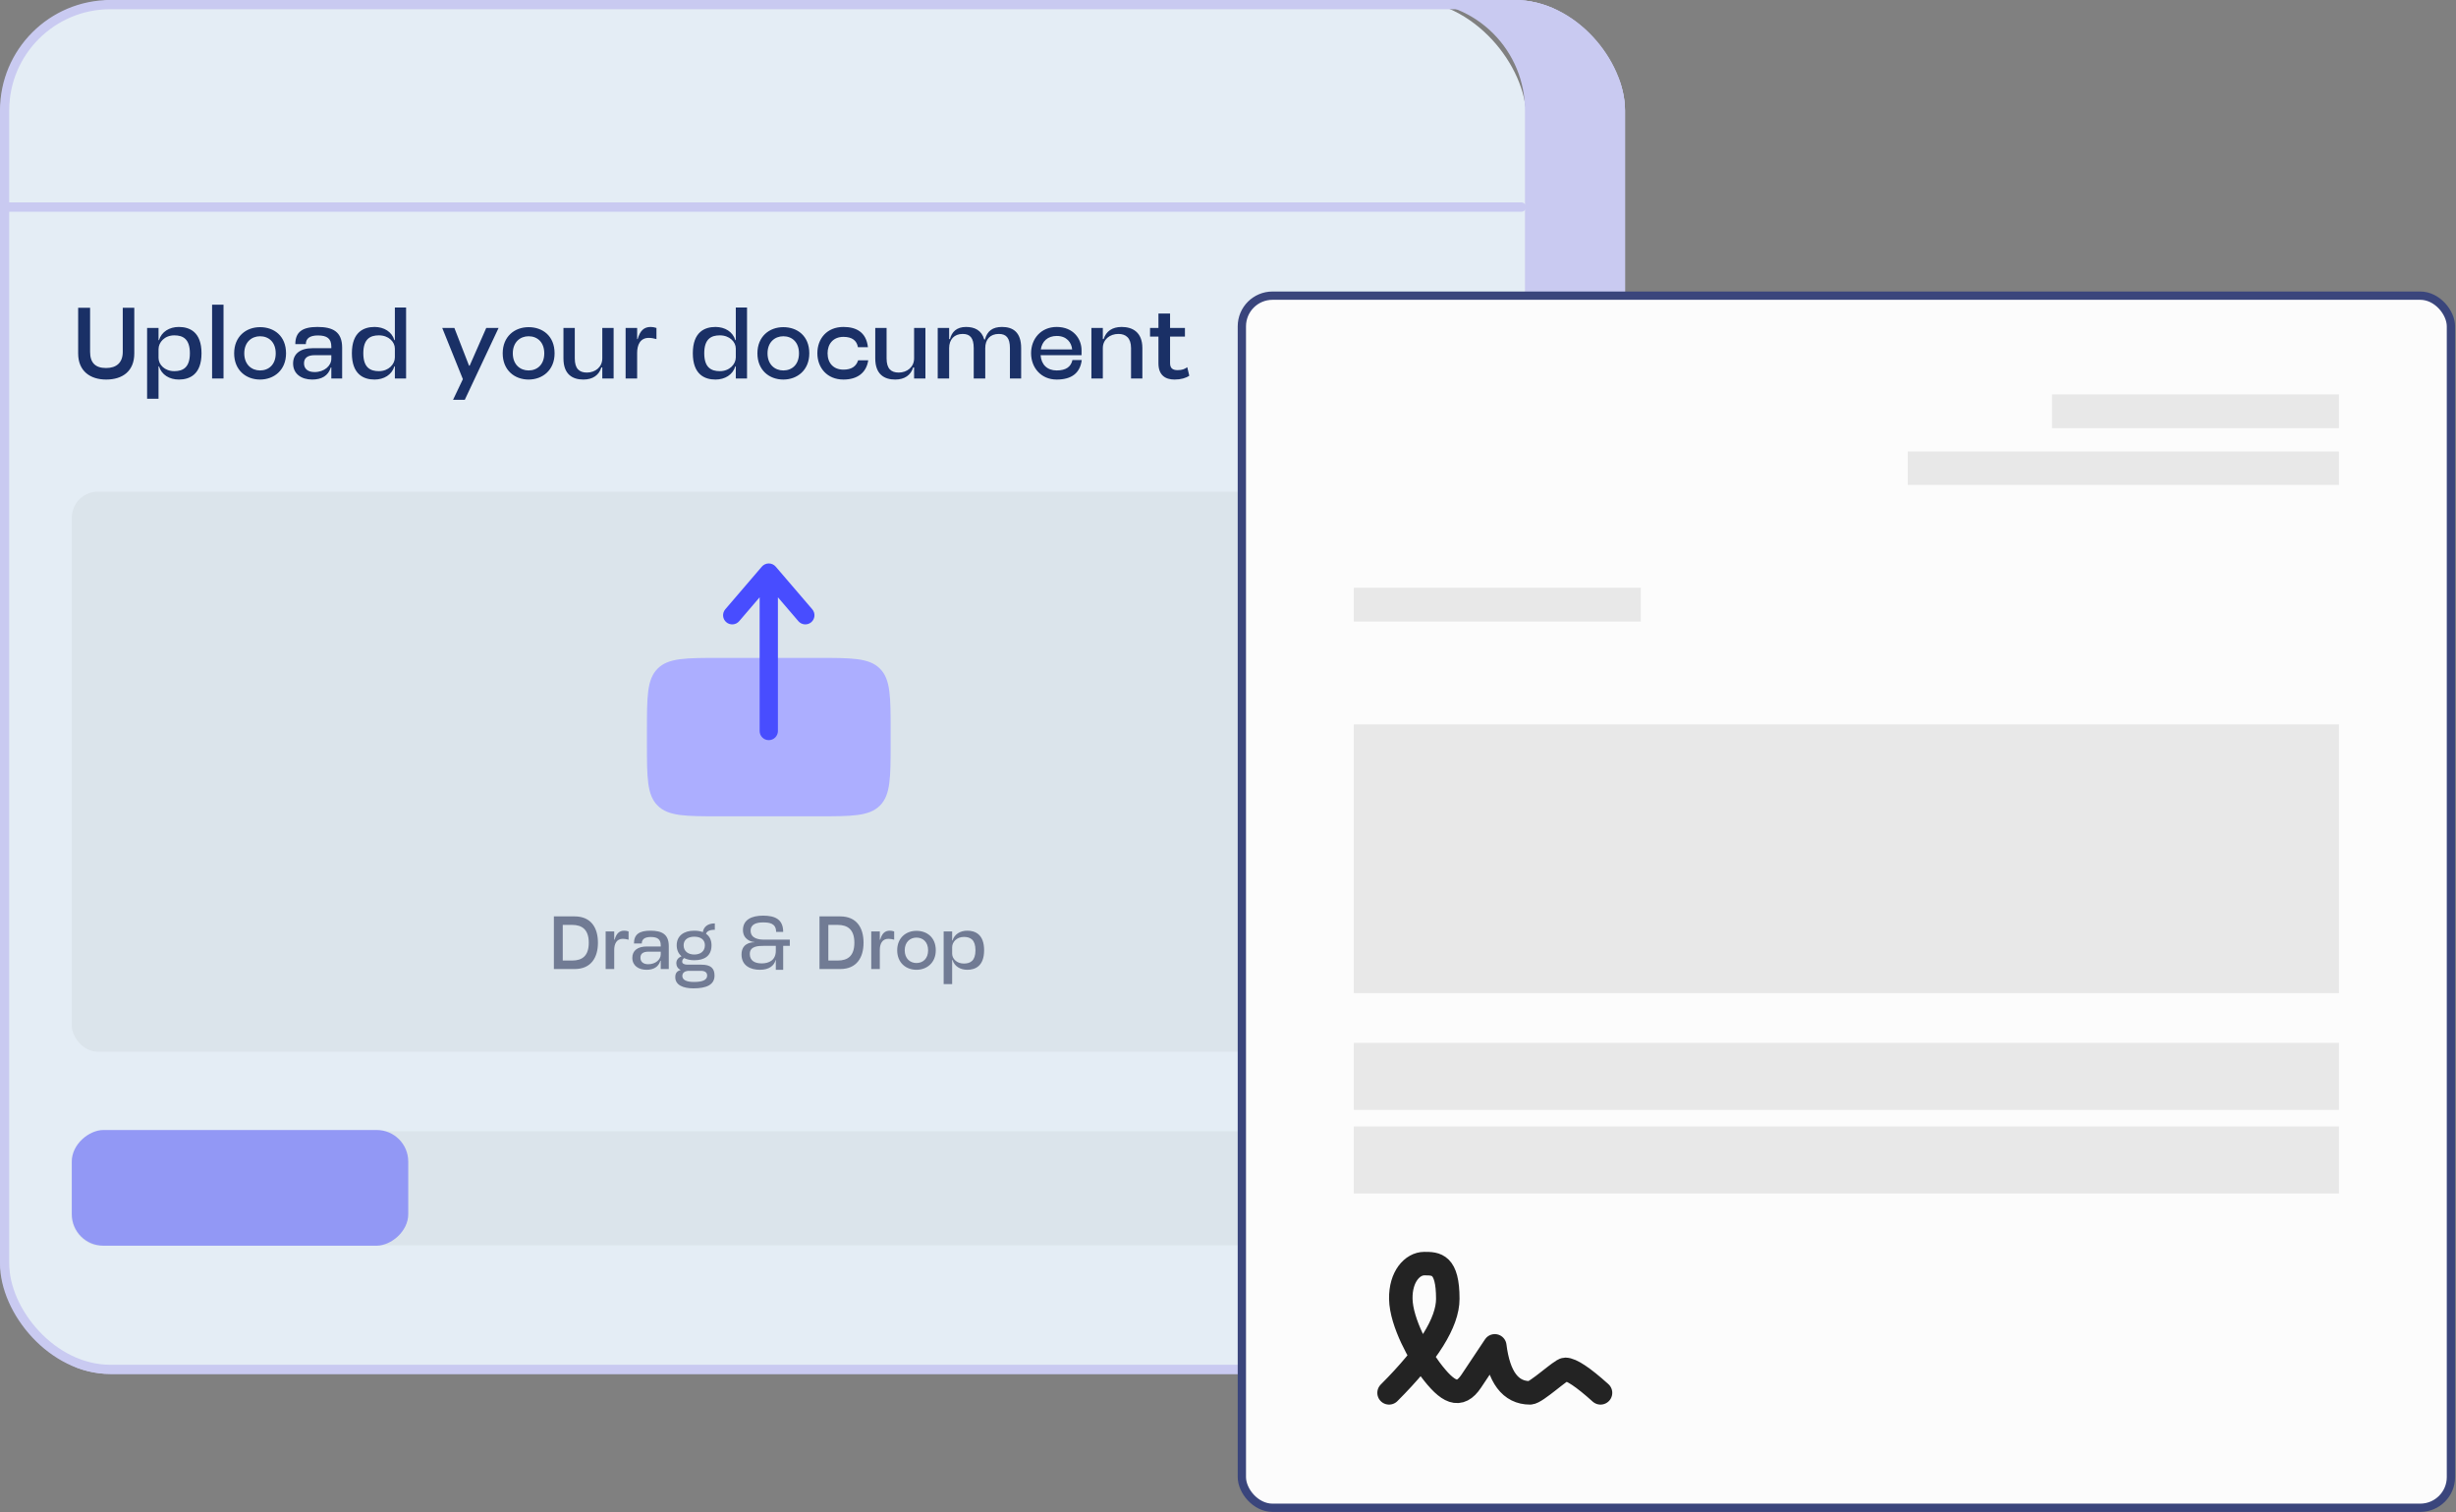
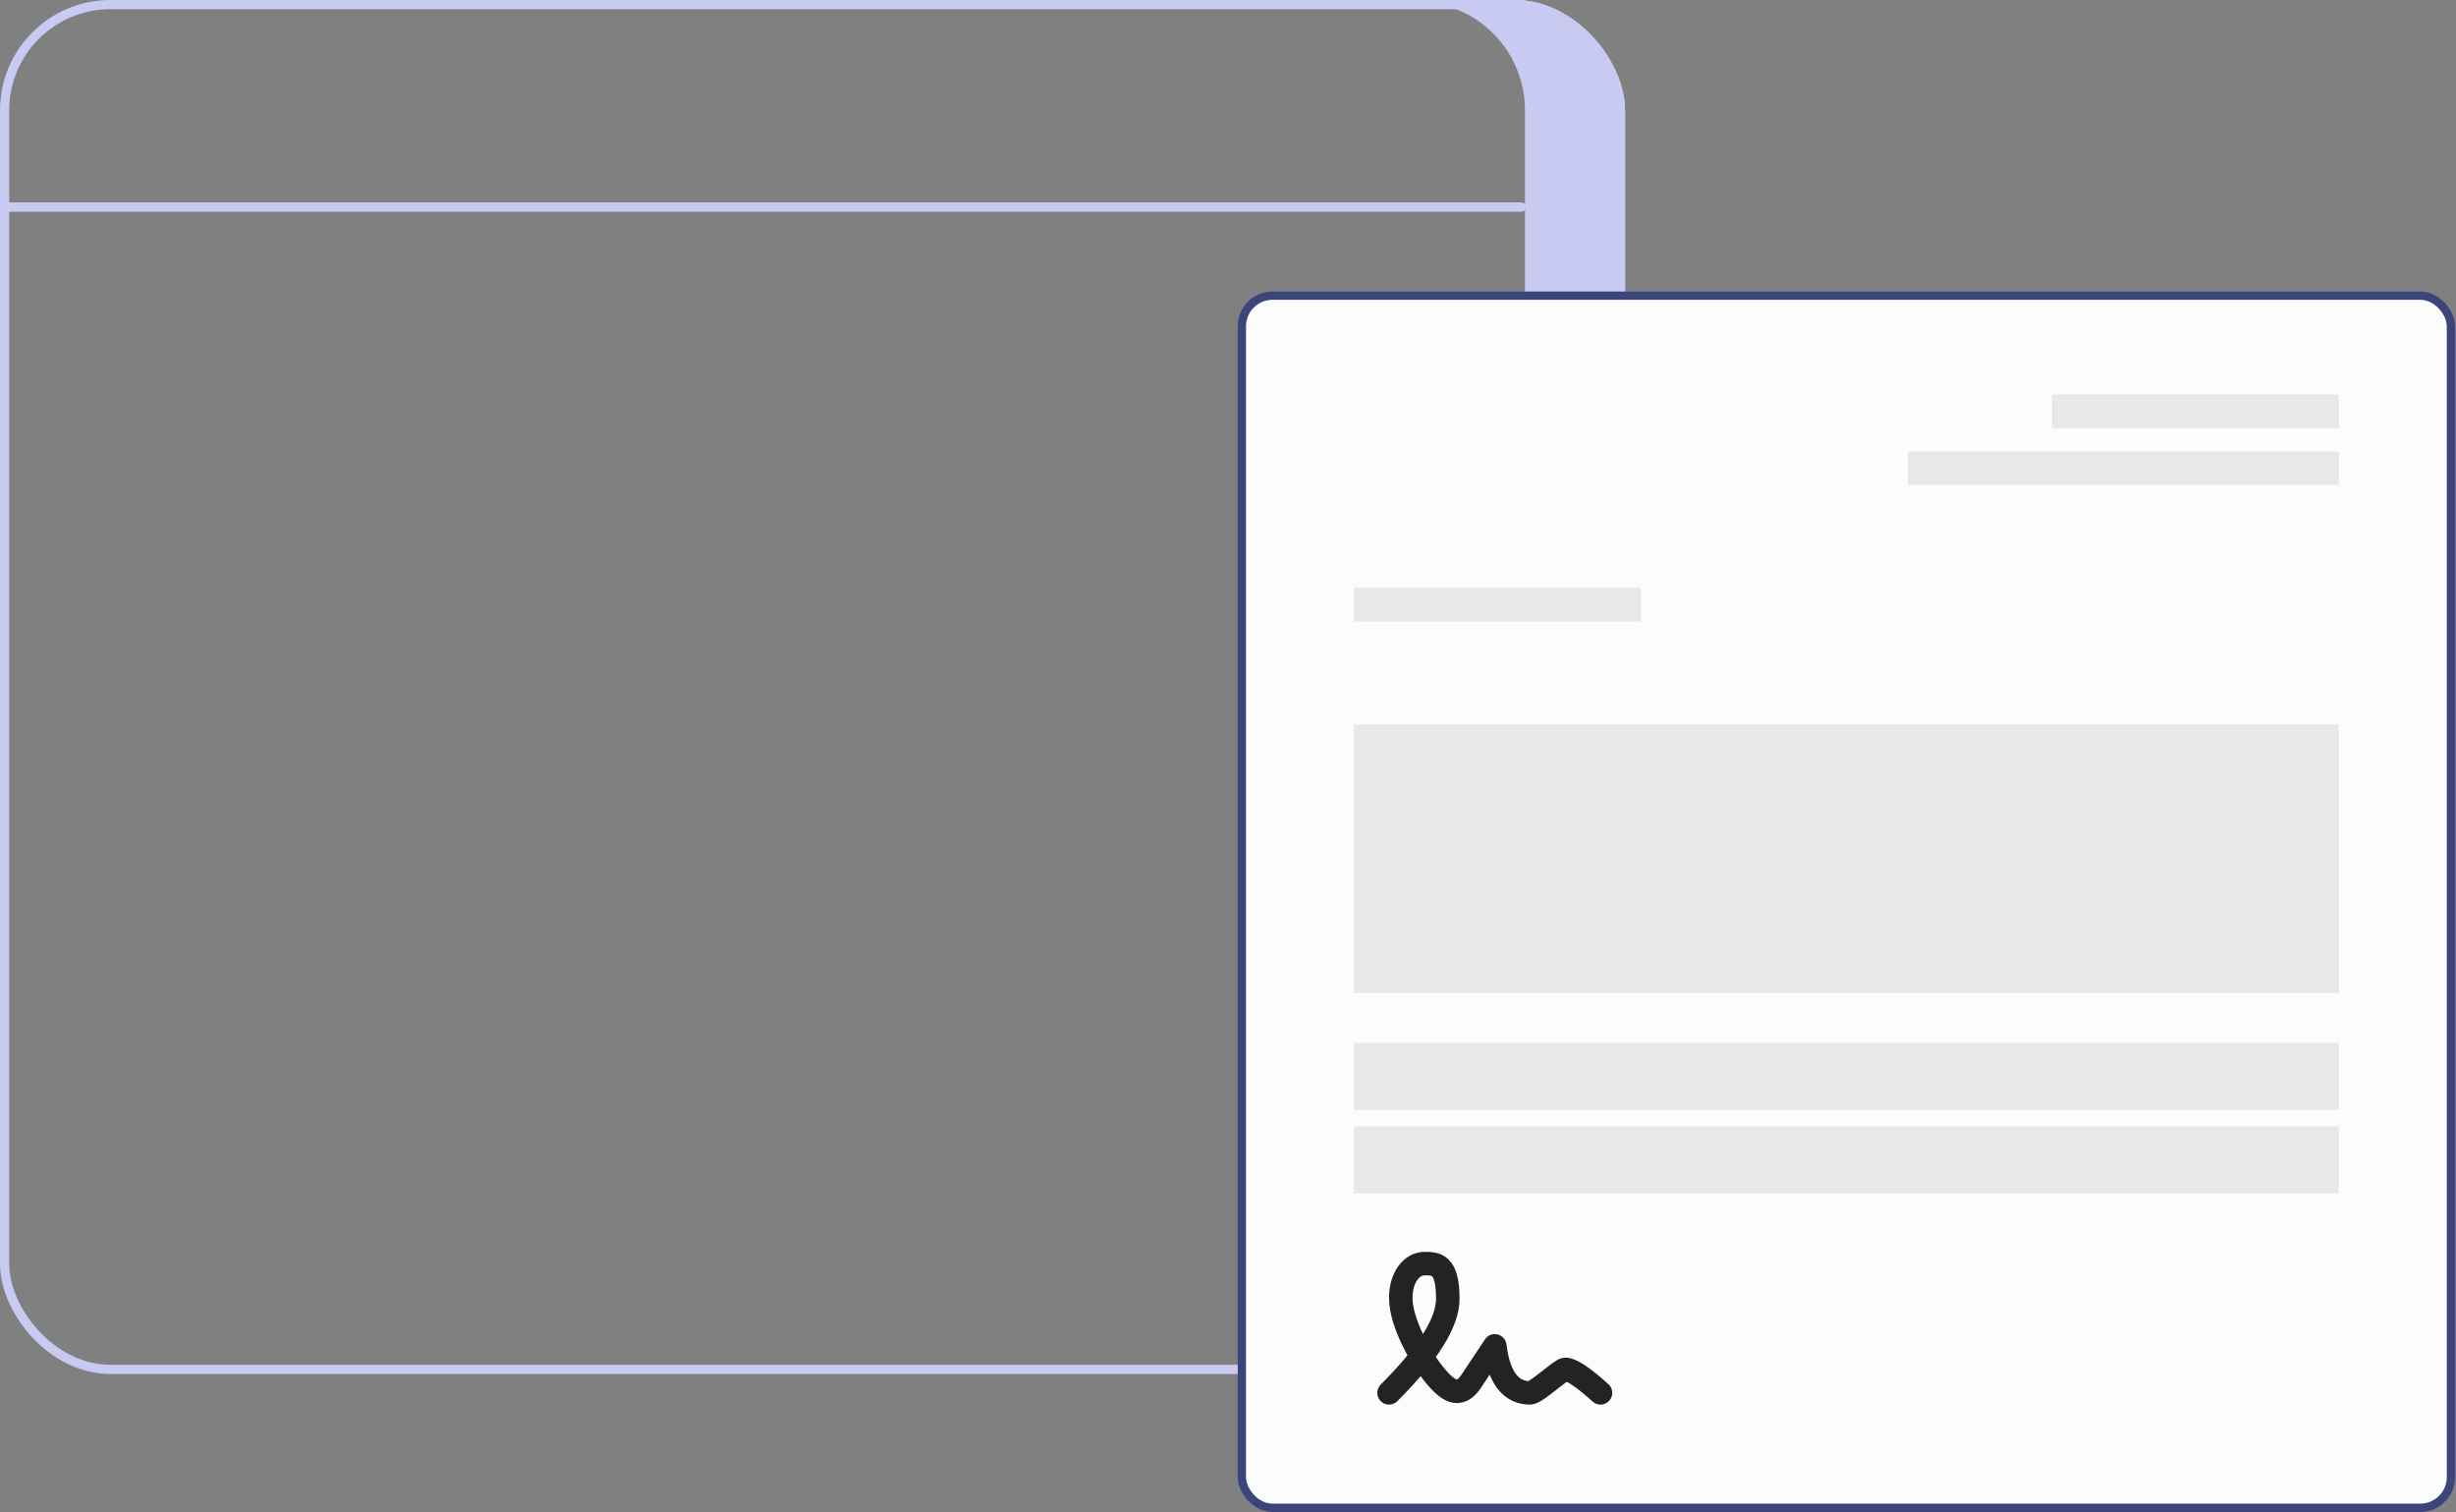
<svg xmlns="http://www.w3.org/2000/svg" width="1129" height="695" viewBox="0 0 1129 695" fill="none">
  <rect x="0" y="0" width="1129" height="695" fill="#808080" stroke="none" />
  <g clip-path="url(#clip0_2760_7167)">
    <g clip-path="url(#clip1_2760_7167)">
      <g clip-path="url(#clip2_2760_7167)">
        <g clip-path="url(#clip3_2760_7167)">
-           <path d="M652.76 0H52.518C24.514 0 1.813 22.701 1.813 50.705V579.267C1.813 607.271 24.514 629.971 52.518 629.971H652.76C680.764 629.971 703.464 607.271 703.464 579.267V50.705C703.464 22.701 680.764 0 652.76 0Z" fill="#E4EDF5" stroke="#C9CAF1" stroke-width="4.284" stroke-linecap="round" stroke-linejoin="round" />
          <g clip-path="url(#clip4_2760_7167)">
            <path d="M56.432 161.726V141.456H61.732V162.47C61.732 170.606 56.339 174.465 48.807 174.465C41.508 174.465 35.929 170.606 35.929 162.47V141.456H41.415V161.726C41.415 166.701 43.786 169.165 48.761 169.165C53.549 169.165 56.432 166.701 56.432 161.726ZM67.621 183.298V150.754H72.875V156.333H73.107C74.27 152.475 77.896 150.289 82.22 150.289C87.148 150.289 92.634 152.568 92.634 162.377C92.634 172.187 87.148 174.465 82.22 174.465C77.896 174.465 74.27 172.28 73.107 168.421H72.875V183.298H67.621ZM72.875 164.516C72.875 167.584 75.664 170.606 80.127 170.606C84.126 170.606 87.287 168.932 87.287 162.377C87.287 155.822 84.126 154.148 80.127 154.148C75.664 154.148 72.875 157.356 72.875 160.518V164.516ZM102.749 140.061V174H97.496V140.061H102.749ZM107.638 162.424C107.638 154.706 113.078 150.382 119.54 150.382C125.956 150.382 131.488 154.381 131.488 162.424C131.488 170.141 125.956 174.465 119.54 174.465C113.078 174.465 107.638 170.141 107.638 162.424ZM112.287 162.424C112.287 167.584 115.681 170.281 119.54 170.281C123.538 170.281 126.746 167.584 126.746 162.424C126.746 157.263 123.538 154.567 119.54 154.567C115.681 154.567 112.287 157.263 112.287 162.424ZM146.122 154.195C142.357 154.195 140.59 155.636 140.59 158.193H135.755C135.755 152.475 139.149 150.289 145.937 150.289C152.957 150.289 157.28 152.428 157.28 159.82V174H152.306V168.886H152.073C150.911 172.745 147.843 174.465 143.519 174.465C138.591 174.465 134.732 171.908 134.732 167.073C134.732 162.61 138.033 160.053 143.705 160.053H152.306V159.355C152.306 155.589 150.307 154.195 146.122 154.195ZM152.306 163.261H144.728C141.148 163.261 139.753 164.702 139.753 167.026C139.753 169.444 141.427 171.025 144.588 171.025C149.098 171.025 152.306 168.142 152.306 164.888V163.261ZM186.676 141.363V174H181.516V168.421H181.283C180.121 172.28 176.495 174.465 172.171 174.465C167.243 174.465 161.757 172.187 161.757 162.377C161.757 152.568 167.243 150.289 172.171 150.289C176.495 150.289 180.121 152.475 181.283 156.333H181.516V141.363H186.676ZM174.17 170.606C178.68 170.606 181.516 167.398 181.516 164.237V160.239C181.516 157.17 178.68 154.148 174.17 154.148C170.172 154.148 167.01 155.822 167.01 162.377C167.01 168.932 170.172 170.606 174.17 170.606ZM208.27 183.763L212.78 174.279L203.296 150.754H208.875L215.616 168.096H215.895L223.519 150.754H229.191L213.663 183.763H208.27ZM231.085 162.424C231.085 154.706 236.525 150.382 242.987 150.382C249.403 150.382 254.935 154.381 254.935 162.424C254.935 170.141 249.403 174.465 242.987 174.465C236.525 174.465 231.085 170.141 231.085 162.424ZM235.734 162.424C235.734 167.584 239.128 170.281 242.987 170.281C246.985 170.281 250.193 167.584 250.193 162.424C250.193 157.263 246.985 154.567 242.987 154.567C239.128 154.567 235.734 157.263 235.734 162.424ZM269.802 171.257C273.661 171.257 276.868 168.7 276.868 164.748V150.754H282.075C282.075 174 282.075 150.754 282.075 174H276.868V168.886H276.45C275.334 172.466 272.498 174.465 268.175 174.465C263.246 174.465 259.016 172.14 259.016 164.748V150.754H264.223V164.748C264.223 169.444 266.268 171.257 269.802 171.257ZM287.589 174C287.589 159.495 287.589 165.26 287.589 150.754H292.889V155.868H293.121C294.237 152.01 296.004 150.289 299.118 150.289C300.002 150.289 300.746 150.429 301.768 150.754V155.868C300.606 155.543 299.397 155.311 298.235 155.311C294.237 155.311 292.889 158.611 292.889 162.191V174H287.589ZM343.402 141.363V174H338.242V168.421H338.009C336.847 172.28 333.221 174.465 328.897 174.465C323.969 174.465 318.483 172.187 318.483 162.377C318.483 152.568 323.969 150.289 328.897 150.289C333.221 150.289 336.847 152.475 338.009 156.333H338.242V141.363H343.402ZM330.896 170.606C335.406 170.606 338.242 167.398 338.242 164.237V160.239C338.242 157.17 335.406 154.148 330.896 154.148C326.898 154.148 323.737 155.822 323.737 162.377C323.737 168.932 326.898 170.606 330.896 170.606ZM348.176 162.424C348.176 154.706 353.615 150.382 360.077 150.382C366.493 150.382 372.026 154.381 372.026 162.424C372.026 170.141 366.493 174.465 360.077 174.465C353.615 174.465 348.176 170.141 348.176 162.424ZM352.825 162.424C352.825 167.584 356.219 170.281 360.077 170.281C364.076 170.281 367.284 167.584 367.284 162.424C367.284 157.263 364.076 154.567 360.077 154.567C356.219 154.567 352.825 157.263 352.825 162.424ZM394.47 165.632H399.119C398.236 171.489 393.959 174.465 387.729 174.465C380.198 174.465 375.734 169.025 375.734 162.377C375.734 155.682 380.105 150.289 387.729 150.289C393.541 150.289 398.19 152.614 398.98 159.588H394.377C393.866 156.566 391.727 154.846 387.729 154.846C382.941 154.846 380.43 158.193 380.43 162.377C380.43 166.84 383.08 169.909 387.729 169.909C391.495 169.909 393.587 168.375 394.47 165.632ZM413.134 171.257C416.993 171.257 420.201 168.7 420.201 164.748V150.754H425.408C425.408 174 425.408 150.754 425.408 174H420.201V168.886H419.783C418.667 172.466 415.831 174.465 411.507 174.465C406.579 174.465 402.348 172.14 402.348 164.748V150.754H407.555V164.748C407.555 169.444 409.601 171.257 413.134 171.257ZM431.061 150.754H436.314V155.868H436.686C437.523 152.568 439.755 150.289 444.078 150.289C447.984 150.289 451.238 151.777 452.447 156.054H452.772C453.841 152.103 456.305 150.289 460.629 150.289C465.557 150.289 469.416 152.614 469.416 160.006V174H464.255V160.006C464.255 155.311 462.535 153.497 459.141 153.497C455.143 153.497 452.912 156.054 452.912 160.006V174H447.612V160.006C447.612 155.311 445.891 153.497 442.544 153.497C438.639 153.497 436.314 156.054 436.314 160.006V174H431.061V150.754ZM492.994 165.492H497.271C496.527 171.396 492.715 174.465 485.741 174.465C478.582 174.465 473.979 169.025 473.979 162.377C473.979 155.682 478.582 150.289 485.741 150.289C493.412 150.289 497.178 155.729 497.178 161.029V163.261H478.349C478.675 167.584 481.371 170.281 485.741 170.281C490.018 170.281 492.297 168.607 492.994 165.492ZM478.442 160.611H492.854C492.575 157.496 490.39 154.427 485.788 154.427C481.604 154.427 479.047 156.891 478.442 160.611ZM514.119 153.497C510.167 153.497 506.959 156.054 506.959 160.006V174H501.706C501.706 159.495 501.706 165.26 501.706 150.754H506.959V155.868H507.331C508.447 152.289 511.283 150.289 515.606 150.289C520.534 150.289 525.137 152.614 525.137 160.006V174H519.93V160.006C519.93 155.311 517.513 153.497 514.119 153.497ZM537.87 166.933C537.87 169.258 539.079 170.141 541.311 170.141C543.496 170.141 544.565 169.63 545.774 168.793L546.704 172.698C545.216 173.768 542.798 174.465 539.962 174.465C535.778 174.465 532.524 172.559 532.524 166.98V154.706H528.665V150.754H532.524V144.106H537.87V150.754H544.704V154.706H537.87V166.933Z" fill="#1A3066" />
            <rect x="33" y="226" width="640.8" height="257.43" rx="12" fill="black" fill-opacity="0.04" />
            <path d="M409.412 341.62V336.019C409.412 320.173 409.412 312.258 404.488 307.335C399.565 302.411 391.645 302.411 375.804 302.411H330.995C315.143 302.411 307.229 302.411 302.305 307.34C297.387 312.252 297.387 320.167 297.387 336.007V341.62C297.387 357.46 297.387 365.38 302.311 370.304C307.229 375.227 315.154 375.227 330.995 375.227H375.804C391.645 375.227 399.57 375.227 404.488 370.304C409.406 365.38 409.412 357.46 409.412 341.62Z" fill="#ACAEFF" />
            <path fill-rule="evenodd" clip-rule="evenodd" d="M353.399 340.219C354.513 340.219 355.581 339.776 356.369 338.989C357.157 338.201 357.6 337.132 357.6 336.018V274.556L367.01 285.54C367.735 286.387 368.766 286.911 369.878 286.997C370.989 287.083 372.089 286.724 372.936 285.999C373.783 285.274 374.307 284.243 374.393 283.131C374.479 282.02 374.12 280.92 373.395 280.073L356.591 260.469C356.197 260.008 355.707 259.637 355.156 259.383C354.605 259.13 354.006 258.998 353.399 258.998C352.792 258.998 352.192 259.13 351.641 259.383C351.09 259.637 350.6 260.008 350.206 260.469L333.402 280.073C333.043 280.492 332.771 280.978 332.599 281.503C332.428 282.028 332.362 282.581 332.405 283.131C332.447 283.681 332.598 284.218 332.848 284.71C333.098 285.202 333.442 285.64 333.862 285.999C334.281 286.358 334.767 286.631 335.292 286.802C335.816 286.973 336.37 287.039 336.92 286.997C337.47 286.954 338.007 286.804 338.499 286.554C338.991 286.304 339.429 285.959 339.788 285.54L349.198 274.561V336.018C349.198 338.337 351.08 340.219 353.399 340.219Z" fill="#484DFF" />
            <path d="M254.612 421.233H264.152C271.688 421.233 274.868 426.453 274.868 433.332C274.868 440.176 271.688 445.43 264.152 445.43H254.612V421.233ZM262.977 425.139H258.691V441.524H263.012C267.678 441.524 270.651 439.346 270.651 433.332C270.651 427.352 267.644 425.139 262.977 425.139ZM278.408 445.43C278.408 434.645 278.408 438.931 278.408 428.147H282.349V431.949H282.522C283.351 429.08 284.665 427.801 286.981 427.801C287.638 427.801 288.191 427.905 288.951 428.147V431.949C288.087 431.707 287.188 431.534 286.324 431.534C283.351 431.534 282.349 433.988 282.349 436.65V445.43H278.408ZM299.138 430.705C296.339 430.705 295.025 431.776 295.025 433.677H291.43C291.43 429.426 293.954 427.801 299 427.801C304.22 427.801 307.434 429.391 307.434 434.887V445.43H303.736V441.627H303.563C302.699 444.496 300.417 445.775 297.203 445.775C293.539 445.775 290.67 443.874 290.67 440.279C290.67 436.961 293.124 435.06 297.341 435.06H303.736V434.541C303.736 431.741 302.249 430.705 299.138 430.705ZM303.736 437.445H298.101C295.44 437.445 294.403 438.516 294.403 440.245C294.403 442.042 295.647 443.217 297.998 443.217C301.351 443.217 303.736 441.074 303.736 438.655V437.445ZM311.074 434.507C311.074 430.221 314.288 427.801 319.128 427.801C320.614 427.801 321.962 428.008 323.103 428.458C323.414 426.28 325.073 424.448 328.599 424.448V427.386C326.179 427.386 324.9 428.077 324.555 429.218C326.145 430.324 327.078 432.087 327.078 434.507C327.078 439.553 323.656 441.385 319.128 441.385C317.33 441.385 315.775 441.04 314.496 440.383C313.943 440.763 313.597 441.316 313.597 442.077C313.597 442.975 314.669 443.425 316.12 443.425H322.446C326.663 443.425 328.461 445.015 328.461 448.437C328.461 452.723 324.658 454.313 318.747 454.313C314.081 454.313 310.417 452.827 310.417 449.163C310.417 447.193 311.316 446.294 312.94 445.879C311.489 445.257 310.901 443.978 310.901 442.734C310.901 440.936 312.145 440.072 313.286 439.553C311.869 438.378 311.074 436.65 311.074 434.507ZM314.254 434.507C314.254 437.238 316.328 438.758 319.162 438.758C322.031 438.758 324.036 437.238 324.036 434.507C324.036 431.88 322.031 430.566 319.162 430.566C316.328 430.566 314.254 431.88 314.254 434.507ZM316.224 446.259C314.738 446.432 313.666 447.193 313.666 448.61C313.666 450.476 315.671 451.375 318.989 451.375C322.999 451.375 325.073 450.442 325.073 448.437C325.073 446.916 323.967 446.259 322.169 446.259H316.224ZM346.818 433.124V433.02C345.401 433.02 341.53 431.845 341.53 427.524C341.53 422.754 345.505 420.888 350.793 420.888C356.393 420.888 360.023 422.651 360.023 428.354H356.773C356.773 424.379 353.662 423.999 350.793 423.999C347.959 423.999 345.056 424.69 345.056 427.801C345.056 431.5 348.996 431.914 351.243 431.914H363.064V434.783H360.023V445.775H356.635V441.247H356.566C355.84 443.943 353.524 445.775 349.307 445.775C345.056 445.775 340.873 443.943 340.873 438.758C340.873 433.954 344.641 433.124 346.818 433.124ZM356.635 434.783H351.001C348.927 434.818 344.675 434.714 344.675 438.482C344.675 441.593 346.957 442.837 350.137 442.837C353.49 442.837 356.635 441.385 356.635 437.03V434.783ZM376.708 421.233H386.248C393.783 421.233 396.963 426.453 396.963 433.332C396.963 440.176 393.783 445.43 386.248 445.43H376.708V421.233ZM385.073 425.139H380.786V441.524H385.107C389.774 441.524 392.746 439.346 392.746 433.332C392.746 427.352 389.739 425.139 385.073 425.139ZM400.504 445.43C400.504 434.645 400.504 438.931 400.504 428.147H404.444V431.949H404.617C405.447 429.08 406.76 427.801 409.076 427.801C409.733 427.801 410.286 427.905 411.047 428.147V431.949C410.182 431.707 409.284 431.534 408.42 431.534C405.447 431.534 404.444 433.988 404.444 436.65V445.43H400.504ZM412.436 436.823C412.436 431.085 416.48 427.87 421.285 427.87C426.055 427.87 430.168 430.843 430.168 436.823C430.168 442.561 426.055 445.775 421.285 445.775C416.48 445.775 412.436 442.561 412.436 436.823ZM415.892 436.823C415.892 440.66 418.416 442.664 421.285 442.664C424.257 442.664 426.642 440.66 426.642 436.823C426.642 432.986 424.257 430.981 421.285 430.981C418.416 430.981 415.892 432.986 415.892 436.823ZM433.79 452.343V428.147H437.696V432.295H437.869C438.733 429.426 441.429 427.801 444.644 427.801C448.308 427.801 452.386 429.495 452.386 436.788C452.386 444.082 448.308 445.775 444.644 445.775C441.429 445.775 438.733 444.151 437.869 441.282H437.696V452.343H433.79ZM437.696 438.378C437.696 440.66 439.77 442.906 443.088 442.906C446.061 442.906 448.411 441.662 448.411 436.788C448.411 431.914 446.061 430.67 443.088 430.67C439.77 430.67 437.696 433.055 437.696 435.406V438.378Z" fill="#717B94" />
            <path d="M47.5 573C39.492 573 33 566.508 33 558.5V534.5C33 526.492 39.492 520 47.5 520H659.5C667.508 520 674 526.492 674 534.5V558.5C674 566.508 667.508 573 659.5 573H47.5Z" fill="#DBE4EB" />
            <rect x="33" y="572.596" width="53.167" height="154.667" rx="14.5" transform="rotate(-90 33 572.596)" fill="#9298F5" />
          </g>
        </g>
      </g>
    </g>
    <path d="M699.357 95.178L0 95.178" stroke="#C9CAF1" stroke-width="4.284" stroke-linecap="round" stroke-linejoin="round" />
    <path d="M696.268 0H651.061C657.722 0.005 664.318 1.32 670.469 3.874C676.622 6.427 682.21 10.167 686.917 14.882C691.627 19.595 695.354 25.191 697.896 31.347C700.437 37.504 701.751 44.101 701.737 50.762V579.267C701.737 592.709 696.397 605.601 686.895 615.11C677.393 624.618 656.793 632.163 643.351 632.17L691.096 631.264C697.75 631.264 709.547 628.659 715.702 626.112C721.856 623.563 727.439 619.829 732.151 615.12C736.863 610.412 740.59 604.822 743.146 598.67C745.687 592.519 747.001 585.925 747.001 579.267V50.762C747.015 44.097 745.702 37.494 743.16 31.334C740.604 25.174 736.877 19.577 732.165 14.862C727.453 10.147 721.856 6.407 715.687 3.857C709.533 1.307 702.936 -0.004 696.268 0Z" fill="#C9CAF1" stroke="#C9CAF1" stroke-width="1.428" stroke-miterlimit="10" />
  </g>
  <rect x="2.115" y="2.115" width="742.769" height="627.335" rx="48.652" stroke="#C9CAF1" stroke-width="4.231" />
  <rect x="570.871" y="135.905" width="555.797" height="557.165" rx="14.095" fill="#FCFCFC" />
  <rect x="570.871" y="135.905" width="555.797" height="557.165" rx="14.095" stroke="#3A457C" stroke-width="3.81" />
  <rect x="943.266" y="181.269" width="131.939" height="15.522" fill="#E8E8E8" />
  <rect x="876.979" y="207.548" width="198.226" height="15.366" fill="#E8E8E8" />
  <rect x="622.334" y="270.184" width="131.939" height="15.522" fill="#E8E8E8" />
  <rect x="622.334" y="332.975" width="452.87" height="123.51" fill="#E8E8E8" />
  <rect x="622.334" y="479.357" width="452.87" height="30.806" fill="#E8E8E8" />
  <rect x="622.334" y="517.787" width="452.87" height="30.806" fill="#E8E8E8" />
  <path d="M638.536 640.242C656.538 622.241 665.538 607.84 665.538 597.039C665.538 580.838 660.138 580.838 654.738 580.838C649.337 580.838 643.764 586.698 643.937 597.039C644.12 608.099 652.891 623.377 657.438 629.442C665.538 640.242 670.939 642.943 676.339 634.842L687.14 618.641C688.94 633.042 694.34 640.242 703.341 640.242C706.203 640.242 717.593 629.442 719.542 629.442C722.336 629.442 727.736 633.042 735.743 640.242" stroke="#232323" stroke-width="10.801" stroke-linecap="round" stroke-linejoin="round" />
  <defs>
    <clipPath id="clip0_2760_7167">
      <rect width="747" height="631.566" rx="50.767" fill="white" />
    </clipPath>
    <clipPath id="clip1_2760_7167">
-       <rect y="0" width="701.672" height="632.774" rx="54.393" fill="white" />
-     </clipPath>
+       </clipPath>
    <clipPath id="clip2_2760_7167">
      <rect y="0" width="701.672" height="632.774" rx="47.745" fill="white" />
    </clipPath>
    <clipPath id="clip3_2760_7167">
      <rect x="-4.835" y="-4.834" width="711.342" height="637.005" rx="47.745" fill="white" />
    </clipPath>
    <clipPath id="clip4_2760_7167">
      <rect width="640.8" height="438.43" fill="white" transform="translate(33 134)" />
    </clipPath>
  </defs>
</svg>